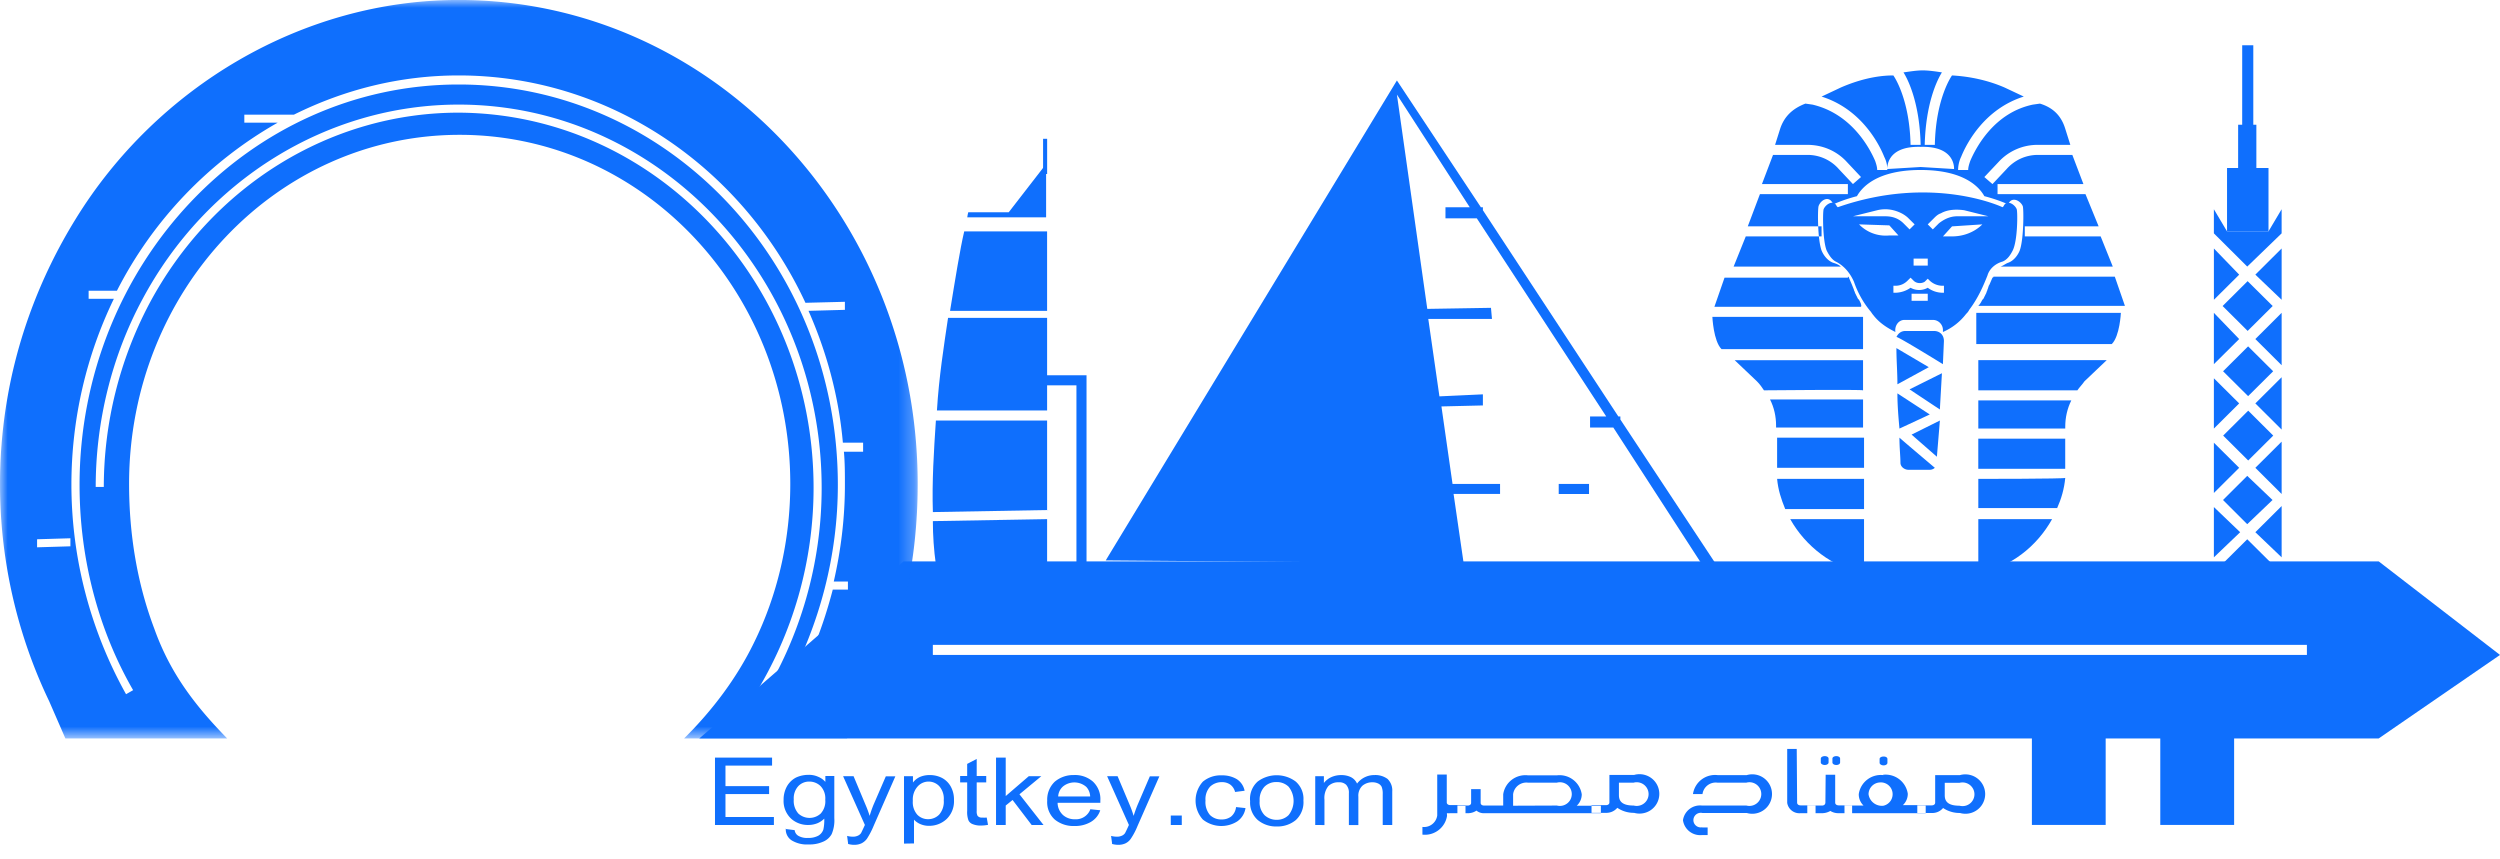
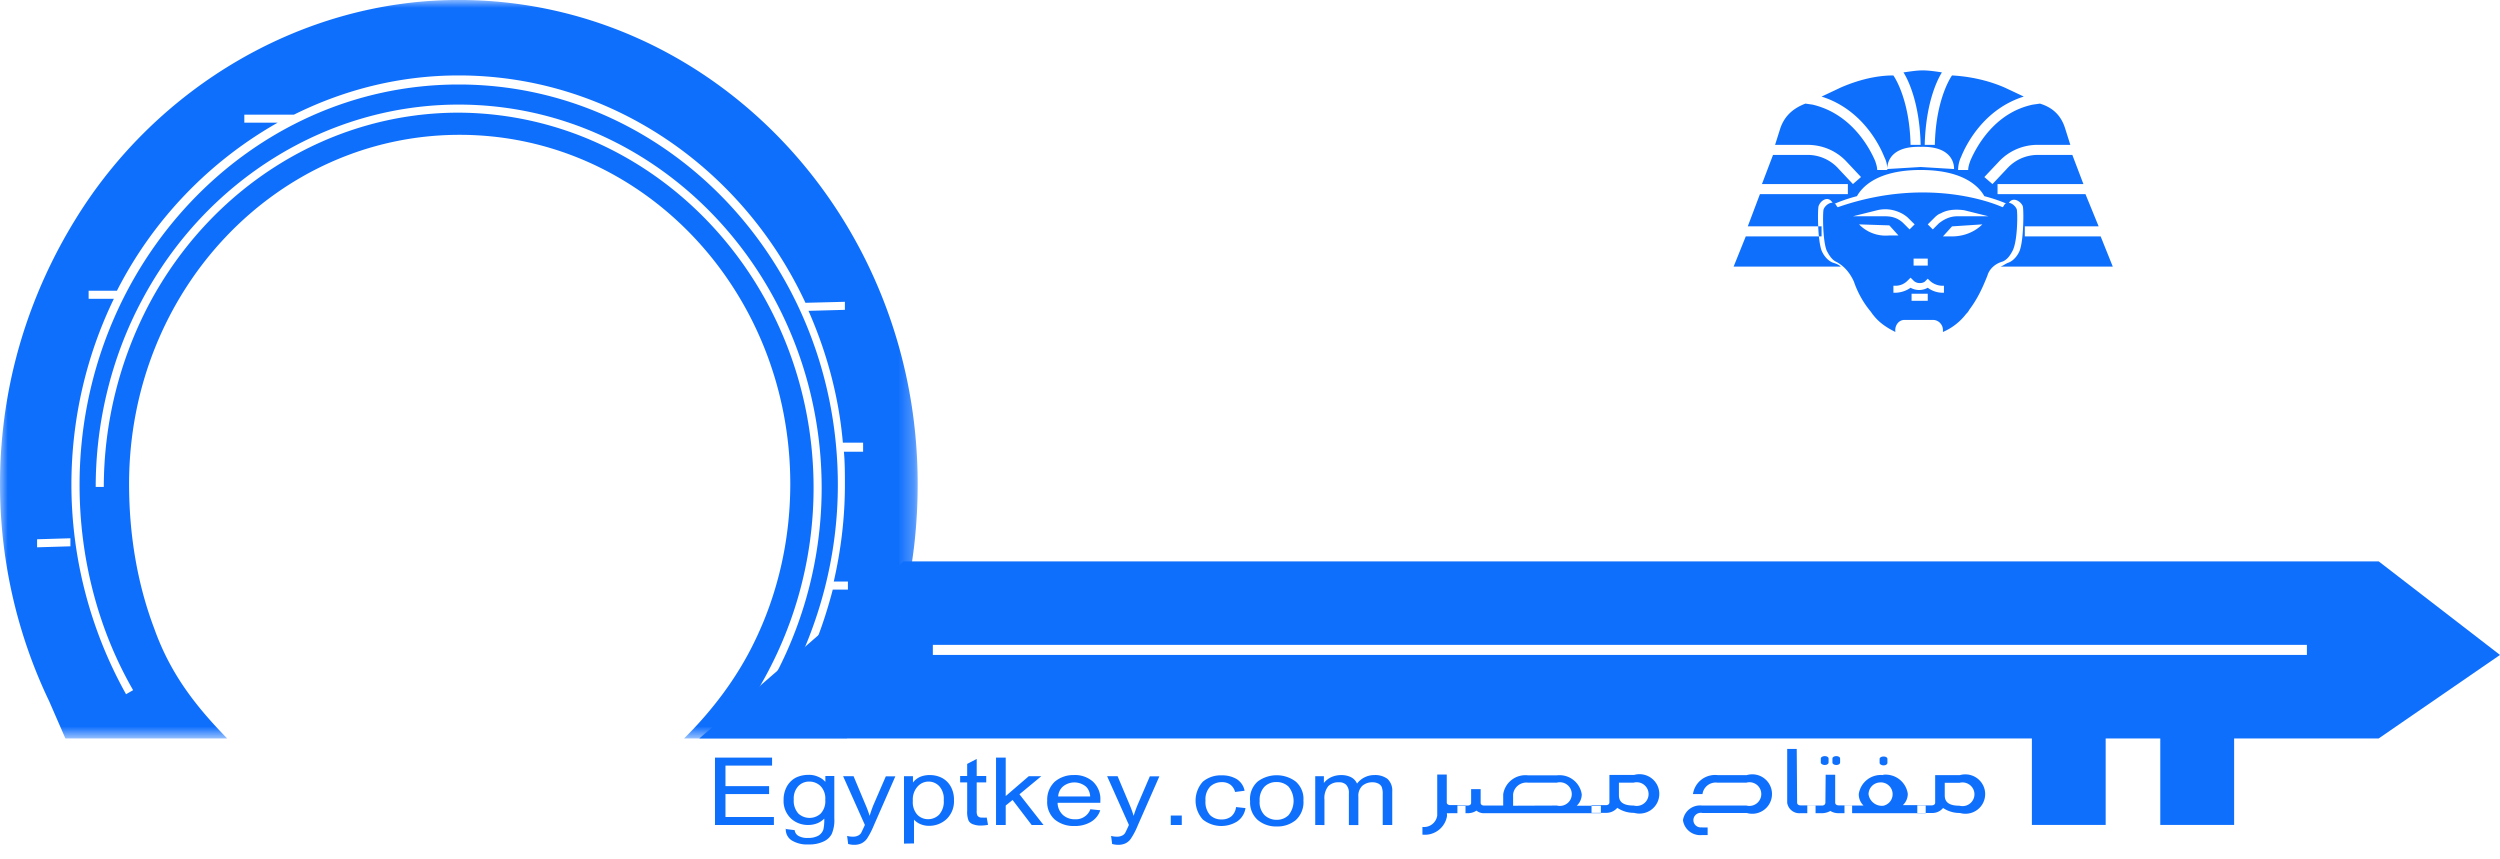
<svg xmlns="http://www.w3.org/2000/svg" xmlns:xlink="http://www.w3.org/1999/xlink" width="160" height="55" viewBox="0 0 160 55">
  <defs>
    <path id="rwwhsqf0ga" d="M0 0h58.732v47.26H0z" />
  </defs>
  <g fill="none" fill-rule="evenodd">
-     <path d="M127.582 17.705s0 .064-.064.064c-.064.128-.129.323-.196.454-.064.064-.064.192-.128.32 0 .064-.065.13-.065.194l-.193.387-.064.061c-.067.131-.131.259-.26.39h9.383l-.648-1.87h-7.765zM126.612 24.981h6.34c.13-.192.325-.387.454-.578l1.423-1.353h-8.217v1.931zM126.612 25.625v1.803h5.564V27.3c0-.579.13-1.157.388-1.675h-5.952M126.612 33.225V36.7c2.071-.387 3.752-1.736 4.722-3.475h-4.722M126.612 30.649v1.867h5.046c.26-.579.453-1.224.518-1.931 0 .064-5.5.064-5.564.064M126.61 30.004h5.564v-1.931h-5.564zM126.482 20.023v1.997H135.155c.514-.514.581-1.997.581-1.997h-9.254zM118.976 19.186l-.065-.061-.193-.387c0-.067-.067-.13-.067-.195-.064-.128-.064-.195-.128-.323-.065-.13-.129-.322-.193-.45 0 0 0-.064-.064-.064v.064h-7.896l-.649 1.867h9.383c.065-.128-.064-.32-.128-.451M119.235 24.981v-1.93h-8.217l1.423 1.352c.193.191.324.386.453.578.064 0 6.277-.061 6.341 0M113.67 27.364h5.566v-1.8h-5.955c.26.512.388 1.09.388 1.672v.128zM114.576 33.225c.97 1.739 2.717 3.088 4.722 3.475v-3.475h-4.722M119.3 30.649h-5.565c.065.707.258 1.288.518 1.93h5.046v-1.93zM113.735 29.94h5.564v-1.931h-5.564zM119.235 22.343v-2.062h-9.643s.067 1.545.584 2.062H119.235z" fill="#0F6FFD" />
    <path d="M152.236 35.928h-94.41L44.756 47.26h85.285v5.537h4.722V47.26h3.495v5.537h4.726V47.26h9.252L160 41.916l-7.764-5.988zm-92.533 5.988h87.939v-.643h-87.94v.643zM128.553 16.806c-.193.06-.325.192-.517.256h7.182l-.777-1.934h-4.854v-.643h4.725l-.841-2.059h-5.628v-.645h5.496l-.71-1.867h-2.2c-.775 0-1.488.323-2.005.904l-.906.963-.52-.45.909-.964a3.378 3.378 0 0 1 2.522-1.096h2.072l-.325-1.03c-.257-.837-.777-1.351-1.619-1.61l-.452.064c-2.458.515-3.624 2.704-4.01 3.606-.064.192-.131.386-.131.578h-.646c0-.256.064-.578.193-.837.388-.963 1.554-3.088 4.012-3.862l-1.23-.579c-1.035-.45-2.198-.709-3.364-.773 0 0-1.037 1.416-1.099 4.443h-.648c.067-2.64.777-4.12 1.101-4.638-.391-.06-.841-.128-1.23-.128s-.777.067-1.23.128c.324.518 1.034 1.998 1.099 4.638h-.646c-.065-3.027-1.102-4.443-1.102-4.443-1.163 0-2.329.323-3.363.773l-1.23.58c2.46.773 3.626 2.898 4.012 3.861.131.259.195.517.195.837h-.648c0-.192-.065-.386-.129-.578-.389-.902-1.552-3.027-4.012-3.606l-.453-.064c-.842.323-1.359.837-1.616 1.61l-.325 1.03h2.072c.97 0 1.874.387 2.522 1.096l.906.963-.517.45-.906-.962a2.655 2.655 0 0 0-2.005-.904h-2.203l-.71 1.867h5.5v.645h-5.629l-.777 2.06h4.722v.642h-4.85l-.778 1.934h6.859c-.129-.128-.325-.195-.518-.256-.324-.131-.581-.451-.713-.774-.257-.71-.257-2.576-.193-2.835.13-.387.646-.707.906-.192l.065.064s.517-.259 1.487-.515c.324-.578 1.295-1.675 4.077-1.675 2.784 0 3.755 1.097 4.076 1.675.973.256 1.49.515 1.49.515l.065-.064c.26-.45.777-.128.906.192.064.195.064 2.126-.196 2.835-.129.323-.386.643-.71.774m-3.495-5.988-2.136-.13-2.134.13s-.128-1.486 2.134-1.419c2.264-.067 2.136 1.42 2.136 1.42" fill="#0F6FFD" />
    <g>
      <mask id="2sgifg5vqb" fill="#fff">
        <use xlink:href="#rwwhsqf0ga" />
      </mask>
      <path d="M29.354-.002c-10.029 0-19.345 5.603-24.523 14.036-2.265 3.67-3.817 7.794-4.466 12.106-.97 6.377 0 12.943 2.782 18.738l1.038 2.382h10.353c-2.007-2.059-3.626-4.12-4.66-7.017-1.1-2.899-1.617-6.054-1.617-9.273 0-12.364 9.445-22.341 21.157-22.341 11.713 0 21.16 9.977 21.16 22.341 0 3.67-.838 7.148-2.329 10.175-1.098 2.253-2.653 4.315-4.465 6.115h10.418c1.683-2.832 3.042-5.86 3.752-9.078.52-2.318.778-4.7.778-7.212 0-17.064-13.136-30.972-29.378-30.972zm18.895 44.56a25.174 25.174 0 0 0 3.82-13.33c0-13.201-10.16-23.954-22.715-24.018-8.217 0-15.786 4.702-19.801 12.233a25.176 25.176 0 0 0-2.91 11.719h-.518c0-4.185 1.035-8.372 2.975-11.978 4.077-7.66 11.844-12.49 20.254-12.49 12.814 0 23.232 11.01 23.232 24.535 0 4.827-1.359 9.526-3.884 13.585l-.453-.255zM2.373 35.028v-.515l2.133-.064v.515l-2.133.064zm52.93-6.116H54.01c.064.707.064 1.414.064 2.123 0 2.126-.257 4.185-.713 6.182h.906v.518h-.97c-.581 2.25-1.423 4.44-2.522 6.435l-.453-.256c2.134-3.929 3.3-8.372 3.3-12.879 0-14.167-10.871-25.627-24.267-25.627-13.395 0-24.263 11.527-24.263 25.627 0 4.635 1.163 9.21 3.428 13.135l-.453.259A27.57 27.57 0 0 1 4.57 31.034c0-4.248.97-8.305 2.717-11.91H5.672v-.518h1.812A25.859 25.859 0 0 1 17.77 7.852h-2.133V7.34h3.17c3.236-1.61 6.795-2.512 10.547-2.512 9.708 0 18.182 5.923 22.195 14.551l2.524-.064v.515l-2.329.064c1.164 2.643 1.94 5.473 2.2 8.438h1.295v.58h.065z" fill="#0F6FFD" mask="url(#2sgifg5vqb)" />
    </g>
-     <path fill="#0F6FFD" d="M142.53 14.81h2.654v-4.057h-2.653zM143.24 10.753h1.167V7.985h-1.166zM143.5 7.982h.711V2.896h-.71zM142.277 23.761l1.602-1.594 1.603 1.594-1.603 1.592zM141.69 19.186l1.618-1.608-1.619-1.675zM142.247 19.585l1.6-1.591 1.605 1.591-1.602 1.594zM142.283 27.878l1.602-1.595 1.602 1.595-1.602 1.594zM144.342 25.818l1.683 1.675V24.143zM144.342 21.699l1.683 1.675V20.02zM143.307 21.699l-1.619-1.678v3.286zM144.342 34.062l1.683 1.608v-3.283zM143.37 34.062l-1.682-1.611V35.67zM143.307 25.818l-1.619-1.608V27.429zM145.442 32l-1.619-1.545L142.272 32l1.551 1.547zM144.342 17.577l1.683 1.609v-3.284z" />
-     <path fill="#0F6FFD" d="m143.824 17.061 2.2-2.126v-1.544l-.84 1.416h-2.654l-.842-1.416v1.544zM143.824 34.513l-1.618 1.608h3.237zM143.307 29.94l-1.619-1.608v3.219zM144.342 29.94l1.683 1.675v-3.35zM67.015 26.4v-6.055h-6.34c-.258 1.74-.585 3.798-.711 5.924h7.051v.13zM67.015 26.785v.128h-7.118c-.129 1.931-.257 3.929-.193 5.86l7.311-.131v-5.857zM61.71 14.809c-.26 1.096-.581 3.088-.906 5.085h6.21V14.81H61.71zM59.703 33.352c0 .902.064 1.867.193 2.769 4.077.128 7.119 0 7.119 0v-2.897l-7.312.128zM66.757 11.137h.26V8.884h-.26z" />
-     <path d="m66.951 10.494-2.393 3.091h-2.59s-.064.256-.064.323h5.047v-3.414c.064 0 0 0 0 0M69.538 36.121h-.646v-11.46h-2.524v-.645h3.17zM99.758 31.615h1.94v-.643h-1.94z" fill="#0F6FFD" />
-     <path fill="#0F6FFD" d="m109.788 36.056-6.084-9.206v-.195h-.129l-8.67-13.2v-.191h-.129L89.402 5.15 70.767 35.864l22.908.192-.646-4.443h2.975v-.643h-3.042l-.71-4.958 2.653-.064v-.71l-2.782.129-.713-4.956h4.076l-.064-.71-4.076.068-1.944-13.717 4.661 7.212H92.51v.71h2.007l8.282 12.68h-1.035v.71h1.49l5.629 8.692zM124.346 23.307l.065-1.48c0-.386-.257-.645-.646-.645h-1.812c-.26 0-.453.128-.581.387.061-.062 2.974 1.738 2.974 1.738M122.211 24.919l1.94 1.288.132-2.32zM122.341 27.815l1.62 1.416.192-2.317zM121.37 22.278c0 .77.065 1.547.065 2.317l2.007-1.096-2.072-1.221zM123.506 26.527l-2.072-1.352c0 .774.067 1.544.131 2.254l1.94-.902M121.564 28.008c0 .643.065 1.221.065 1.611 0 .256.26.448.517.448h1.359a.48.48 0 0 0 .324-.128s-2.136-1.803-2.265-1.931" />
    <path d="M129.07 13.39c-.128-.32-.646-.642-.841-.192l-.065.064s-4.465-2.125-10.546 0l-.067-.064c-.193-.45-.71-.128-.839.192-.064.195-.064 1.998.193 2.64.129.26.324.58.582.71.517.259.908.71 1.165 1.288a6.055 6.055 0 0 0 1.035 1.867c.064.064.129.192.196.259.388.512.906.835 1.423 1.093-.064-.383.193-.773.581-.773h1.812c.389 0 .649.323.649.643v.13a3.737 3.737 0 0 0 1.487-1.16.875.875 0 0 0 .196-.258c.582-.771.903-1.542 1.163-2.187.129-.451.517-.774.97-.902.325-.13.518-.45.65-.71.32-.642.32-2.445.256-2.64zM122.47 17h.906v-.45h-.906v.45zm-3.88-3.158 1.55-.387c.521-.125 1.038-.064 1.556.195.128.064.324.192.45.323l.391.387-.324.322-.389-.39c-.324-.32-.713-.45-1.163-.45h-2.072zm.388.518 1.94.064.582.645h-.582a2.375 2.375 0 0 1-1.94-.71zm4.465 4.89h-1.102v-.45h1.035v.45h.067zm1.035-.514h-.13a1.61 1.61 0 0 1-.972-.32 1.12 1.12 0 0 1-1.099 0 1.75 1.75 0 0 1-.97.32h-.129v-.448h.129c.324 0 .581-.13.774-.323l.196-.194.196.194c.193.192.517.192.71.064l.193-.192.131.128a1.2 1.2 0 0 0 .778.323h.128v.448h.065zm2.393-4.376c-.517.514-1.23.77-1.94.77h-.582l.581-.642 1.94-.128zm.389-.518h-2.005c-.453 0-.842.195-1.166.45l-.389.39-.324-.322.389-.387c.128-.13.26-.259.455-.323.45-.259 1.035-.259 1.488-.195l1.552.387zM92.612 52.203c-.112.76-.811 1.3-1.577 1.213v-.492a.856.856 0 0 0 .948-.732v-2.624h.61v1.787c0 .103.092.17.226.17h.973v.52h-.968a1.5 1.5 0 0 1-.223 0l.01.158zm2.399-.158a.73.73 0 0 1-.517-.167.957.957 0 0 1-.568.167h-.652v-.49h.652c.137 0 .226-.067.226-.17v-.879h.61v.88c0 .102.084.169.226.169h1.217v-.72c.114-.766.813-1.3 1.585-1.214h1.857a1.437 1.437 0 0 1 1.585 1.213 1 1 0 0 1-.319.732h1.543v.479h-7.445zm4.63-.49a.765.765 0 0 0 .816-.3.755.755 0 0 0 0-.866.76.76 0 0 0-.816-.3h-1.857a.857.857 0 0 0-.945.745v.732l2.802-.011zm3.36-1.959h1.58a1.273 1.273 0 0 1 1.382.484c.31.437.31 1.022 0 1.458-.31.437-.864.63-1.382.484a1.866 1.866 0 0 1-1.073-.322.915.915 0 0 1-.73.322h-.92v-.492h.92c.134 0 .224-.067.224-.17v-1.764zm.61.493v.798c0 .37.18.668.945.668a.765.765 0 0 0 .817-.3.755.755 0 0 0 0-.866.76.76 0 0 0-.817-.3h-.945zm5.318 2.868h.36v.487h-.36a1.114 1.114 0 0 1-1.219-.951 1.105 1.105 0 0 1 1.22-.938h2.84a.76.76 0 0 0 .814-.3.756.756 0 0 0-.814-1.166h-1.865a.853.853 0 0 0-.945.732h-.61a1.43 1.43 0 0 1 1.577-1.214h1.865a1.262 1.262 0 0 1 1.381 1.945c-.31.434-.863.629-1.38.479h-2.839a.474.474 0 0 0-.495.195.464.464 0 0 0 0 .525.477.477 0 0 0 .495.192l-.025.014zm6.087-1.586c0 .103.09.173.224.173h.956v.5h-.956a.79.79 0 0 1-.859-.659V47.93h.61l.025 3.441zm1.826-1.786h.61v1.786c0 .103.092.173.231.173h.853v.5h-.853a.975.975 0 0 1-.542-.144 1.063 1.063 0 0 1-.542.145h-.932v-.49h.932c.134 0 .206-.056.226-.17l.017-1.8zm-.31-1.035c0-.094.122-.158.254-.158.134 0 .243.064.243.158v.245c0 .095-.109.164-.243.164-.132 0-.255-.07-.255-.164v-.245zm.743 0c0-.094.115-.158.249-.158s.243.064.243.158v.245c0 .095-.103.164-.243.164s-.249-.07-.249-.164v-.245zm3.24 1.035a1.436 1.436 0 0 1 1.583 1.21.984.984 0 0 1-.316.735h1.463v.515h-5.198v-.49h1.219a.993.993 0 0 1-.305-.734c.112-.763.808-1.3 1.58-1.214l-.025-.022zm.026 1.981a.756.756 0 0 0-.255-1.488.762.762 0 0 0-.699.756.86.86 0 0 0 .954.732zm-.246-2.994c0-.091.117-.155.257-.155s.243.064.243.155v.248c0 .092-.109.164-.243.164s-.257-.072-.257-.164v-.248zm3.556 1.035h1.586a1.273 1.273 0 0 1 1.38.485 1.253 1.253 0 0 1 0 1.46c-.31.434-.863.629-1.38.479a1.887 1.887 0 0 1-1.08-.32.887.887 0 0 1-.73.32h-.92v-.487h.92c.135 0 .224-.07.224-.173v-1.764zm.613.493v.798c0 .37.181.668.947.668a.76.76 0 0 0 .817-.3.75.75 0 0 0 0-.863.766.766 0 0 0-.817-.303h-.947zM45.759 52.798v-4.312h3.654v.512H46.43v1.313h2.793v.509H46.43v1.466h3.1v.512zM50.248 53.051l.61.078c.019.159.111.295.248.37.187.1.4.145.61.128.226.011.45-.039.651-.14a.726.726 0 0 0 .33-.403c.047-.228.064-.461.056-.692-.132.13-.288.236-.459.303a1.562 1.562 0 0 1-.553.103c-.4.011-.792-.128-1.09-.387a1.54 1.54 0 0 1-.501-1.213c-.006-.306.07-.612.218-.88.134-.233.333-.428.573-.553.249-.117.523-.175.8-.175.207-.006.416.033.606.117.185.072.347.186.476.334v-.379h.573v2.699c.025.35-.034.701-.17 1.024-.124.217-.317.39-.549.484a2.087 2.087 0 0 1-.92.175 1.873 1.873 0 0 1-1.096-.264.828.828 0 0 1-.371-.74m.511-1.873c-.028.326.079.651.294.9a1.056 1.056 0 0 0 1.431 0c.216-.243.322-.563.291-.883a1.137 1.137 0 0 0-.302-.876 1.028 1.028 0 0 0-.738-.287.952.952 0 0 0-.682.287 1.15 1.15 0 0 0-.294.851M54.28 53.996l-.065-.498c.115.031.232.048.352.05a.737.737 0 0 0 .327-.06.49.49 0 0 0 .213-.17s.1-.198.246-.52l-1.395-3.122h.67l.761 1.82c.104.236.19.472.269.72.07-.242.153-.479.248-.712l.786-1.817h.61l-1.39 3.171a5.018 5.018 0 0 1-.43.824.956.956 0 0 1-.361.298 1.093 1.093 0 0 1-.45.089c-.137 0-.274-.02-.403-.059M57.856 53.991v-4.315h.573v.406c.12-.158.28-.284.462-.364.193-.078.4-.117.61-.114.27-.003.539.058.78.18.237.123.433.315.564.548.148.268.218.57.21.877.022.453-.148.896-.476 1.213a1.626 1.626 0 0 1-1.12.431 1.366 1.366 0 0 1-.538-.103 1.184 1.184 0 0 1-.425-.292v1.522l-.64.011zm.565-2.738c-.028.323.075.643.288.89a.95.95 0 0 0 .699.285.982.982 0 0 0 .696-.29c.218-.256.327-.59.296-.924a1.21 1.21 0 0 0-.29-.901.938.938 0 0 0-1.384.025c-.221.25-.33.582-.305.915zM63.149 52.317l.084.473a2.566 2.566 0 0 1-.462.045 1.31 1.31 0 0 1-.525-.092.468.468 0 0 1-.266-.245 1.52 1.52 0 0 1-.08-.604v-1.82h-.451v-.41h.45v-.774l.61-.318v1.091h.61v.412h-.61v1.82a.595.595 0 0 0 .056.32.344.344 0 0 0 .296.11c.092.006.184.006.277 0M63.746 52.798v-4.312h.62v2.462l1.477-1.272h.802l-1.4 1.158 1.54 1.964h-.76l-1.22-1.6-.439.356v1.244zM69.776 51.79l.64.067c-.103.32-.321.584-.61.751a1.98 1.98 0 0 1-1.042.256 1.888 1.888 0 0 1-1.258-.412 1.49 1.49 0 0 1-.484-1.213 1.574 1.574 0 0 1 .486-1.213 1.84 1.84 0 0 1 1.22-.423c.447-.022.88.128 1.218.418.333.314.507.76.476 1.213v.147h-2.735c0 .298.129.582.353.788.21.178.478.272.755.264a.986.986 0 0 0 .975-.604m-2.046-.857h2.046a.938.938 0 0 0-.243-.606 1.157 1.157 0 0 0-1.476-.048.898.898 0 0 0-.327.654M71.176 53.996l-.067-.498c.118.031.235.048.355.05a.737.737 0 0 0 .328-.06.47.47 0 0 0 .212-.17s.104-.198.246-.52l-1.395-3.122h.67l.767 1.82c.1.236.187.472.26.72.076-.242.16-.479.257-.712l.78-1.817h.61l-1.395 3.171a4.46 4.46 0 0 1-.434.824.89.89 0 0 1-.352.298 1.087 1.087 0 0 1-.459.089 1.494 1.494 0 0 1-.4-.059M74.93 52.799h.704v-.607h-.705zM79.102 51.652l.61.066c-.051.345-.244.657-.532.854a1.905 1.905 0 0 1-2.198-.122 1.81 1.81 0 0 1 0-2.423 1.773 1.773 0 0 1 1.217-.404c.338-.01.67.075.959.245.26.17.439.437.497.74l-.61.078a.835.835 0 0 0-.31-.473.895.895 0 0 0-.522-.156 1.074 1.074 0 0 0-.761.284c-.22.245-.33.57-.3.899-.03.334.074.665.286.92.199.193.467.296.744.285a.976.976 0 0 0 .61-.187.918.918 0 0 0 .315-.606M80.003 51.233a1.49 1.49 0 0 1 .486-1.213 2.038 2.038 0 0 1 2.438 0c.344.306.529.754.492 1.213.037.468-.142.927-.486 1.25a1.83 1.83 0 0 1-1.22.411 1.822 1.822 0 0 1-1.215-.412 1.497 1.497 0 0 1-.49-1.213m.61 0c-.028.334.087.66.316.905.215.194.495.303.786.294.282.003.55-.105.749-.3a1.45 1.45 0 0 0 0-1.82c-.21-.2-.492-.306-.783-.297-.285-.006-.556.1-.758.297a1.22 1.22 0 0 0-.31.899M84.175 52.798v-3.122h.554v.434c.125-.16.288-.289.478-.375.19-.084.397-.128.606-.13.227-.006.45.038.652.135.17.09.307.231.386.41a1.383 1.383 0 0 1 1.113-.546c.299-.017.592.072.836.245.215.211.327.504.304.804v2.145h-.61v-1.964a1.237 1.237 0 0 0-.066-.473.48.48 0 0 0-.232-.22.827.827 0 0 0-.347-.075.971.971 0 0 0-.657.223.877.877 0 0 0-.257.698v1.817h-.607V50.77a.74.74 0 0 0-.173-.543.63.63 0 0 0-.467-.161.913.913 0 0 0-.671.24 1.215 1.215 0 0 0-.252.873v1.625l-.59-.006z" fill="#0F6FFD" />
  </g>
</svg>